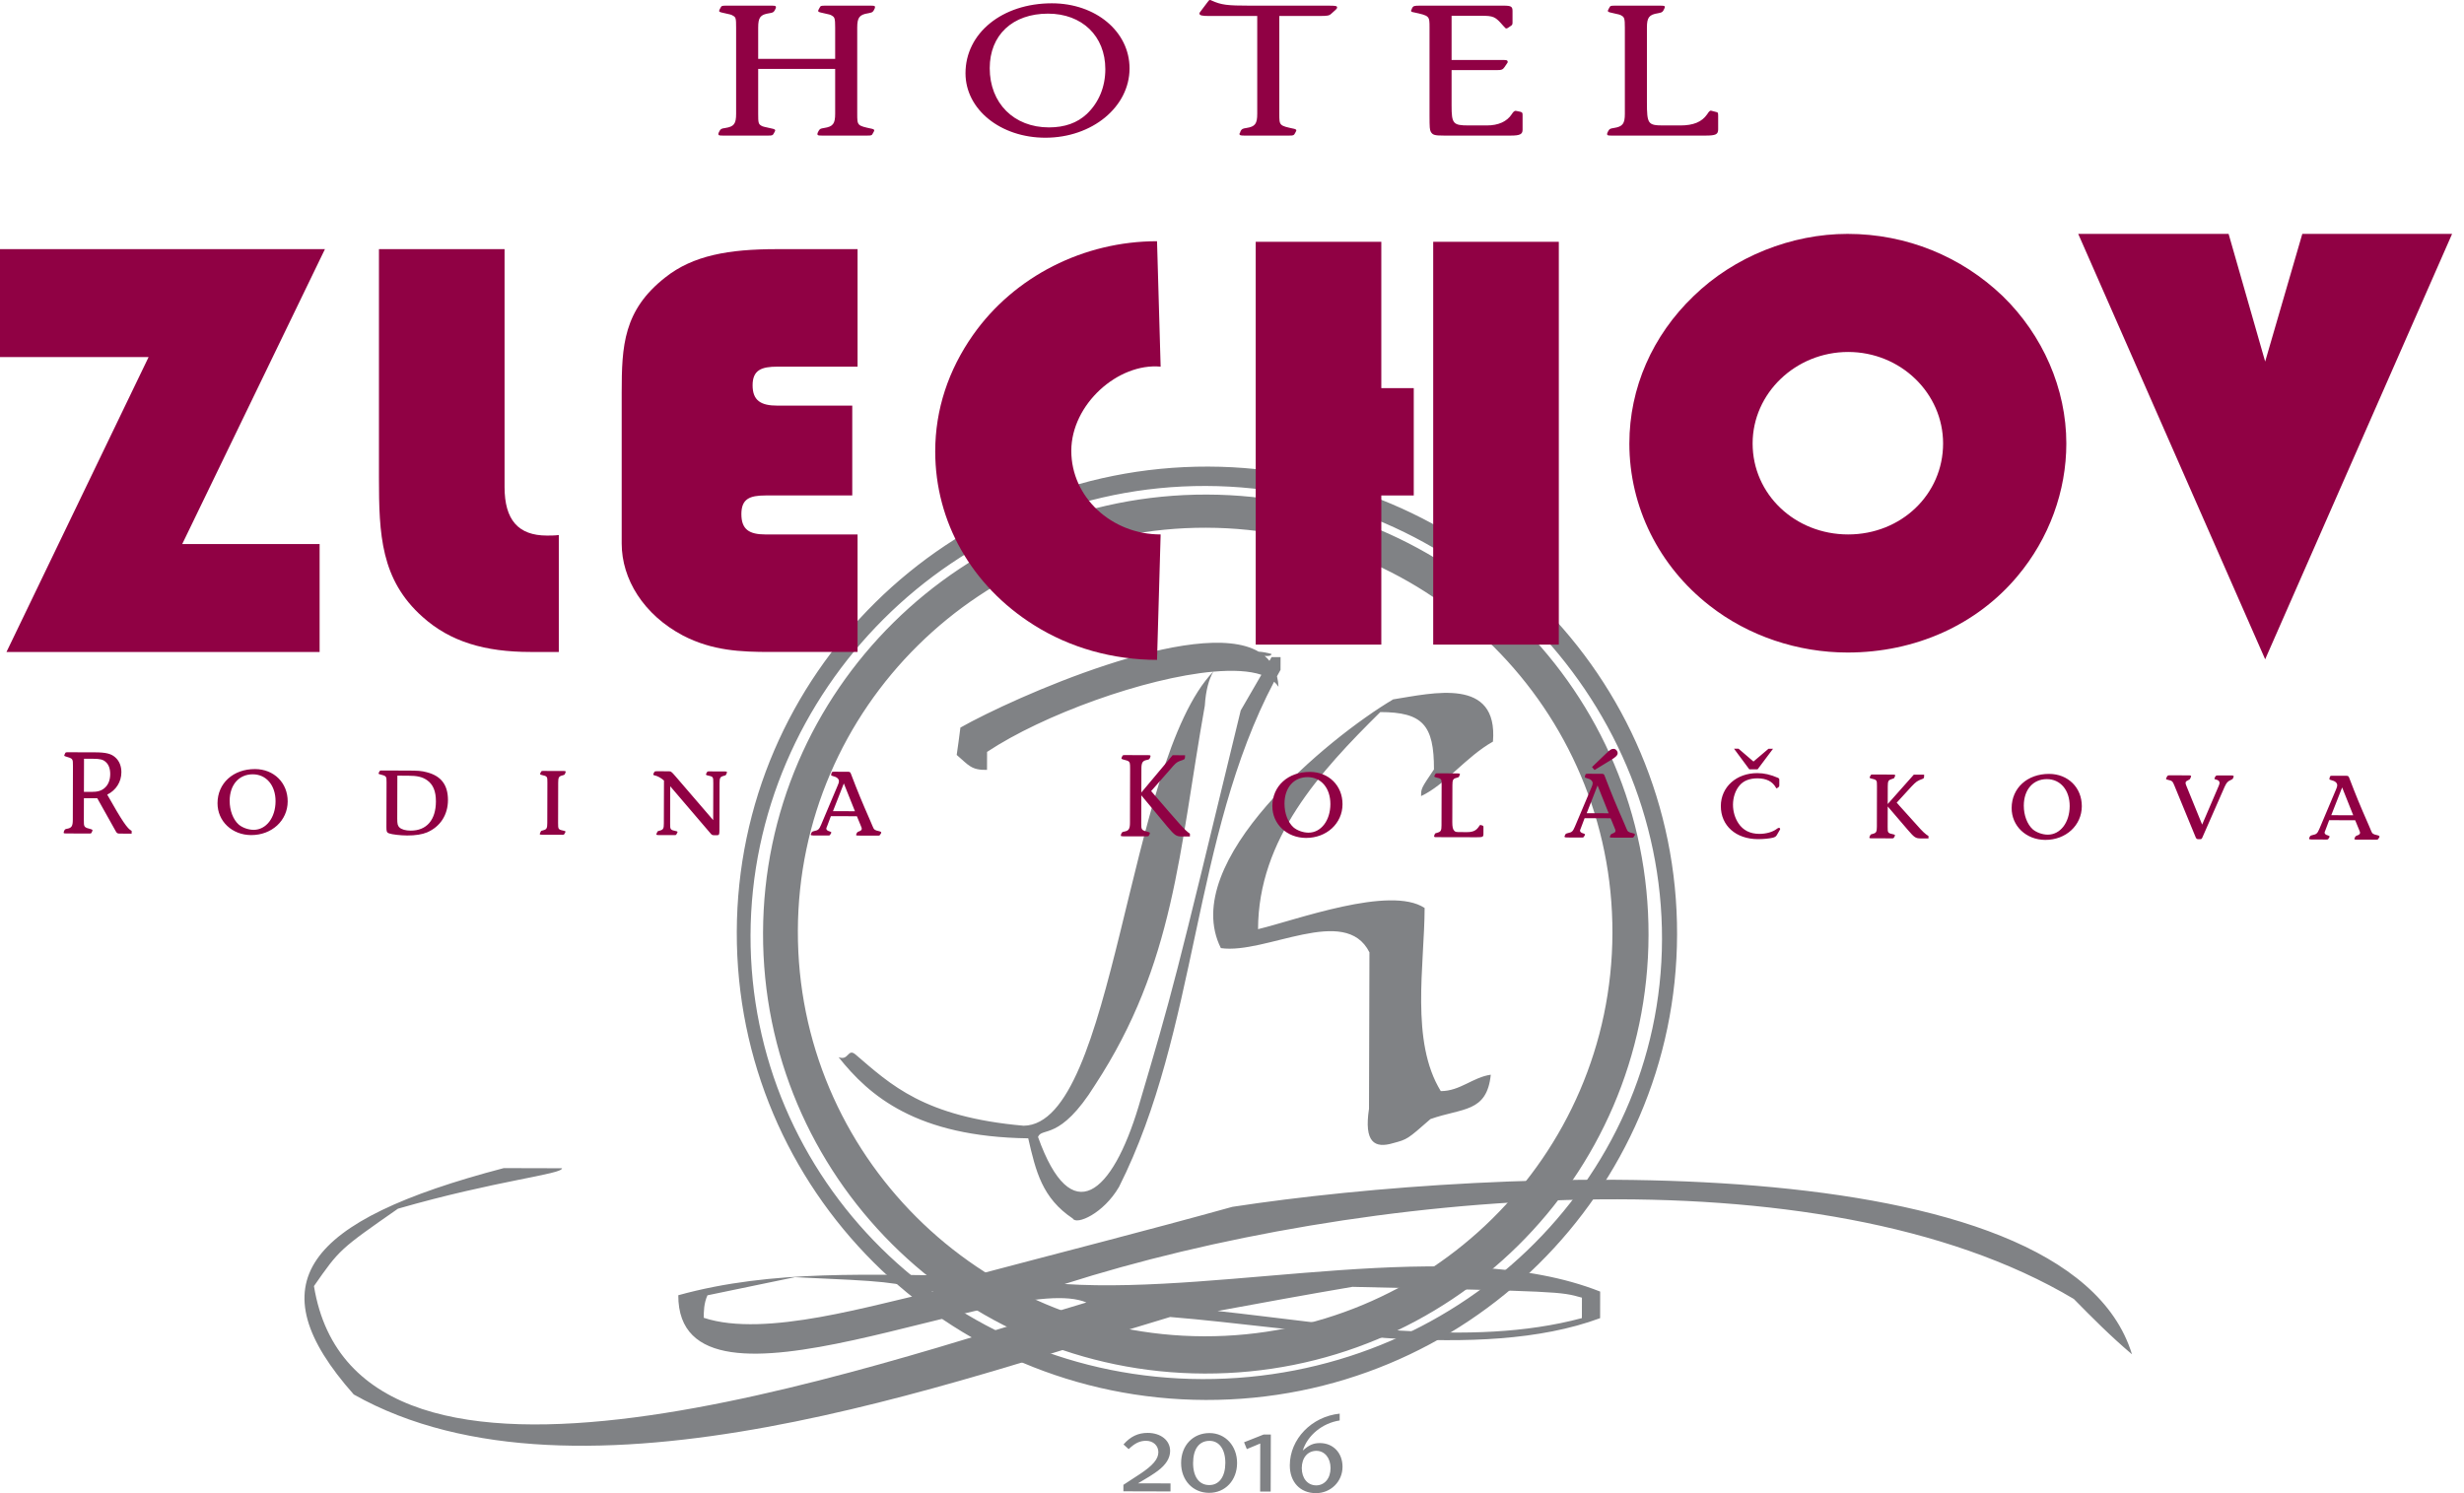
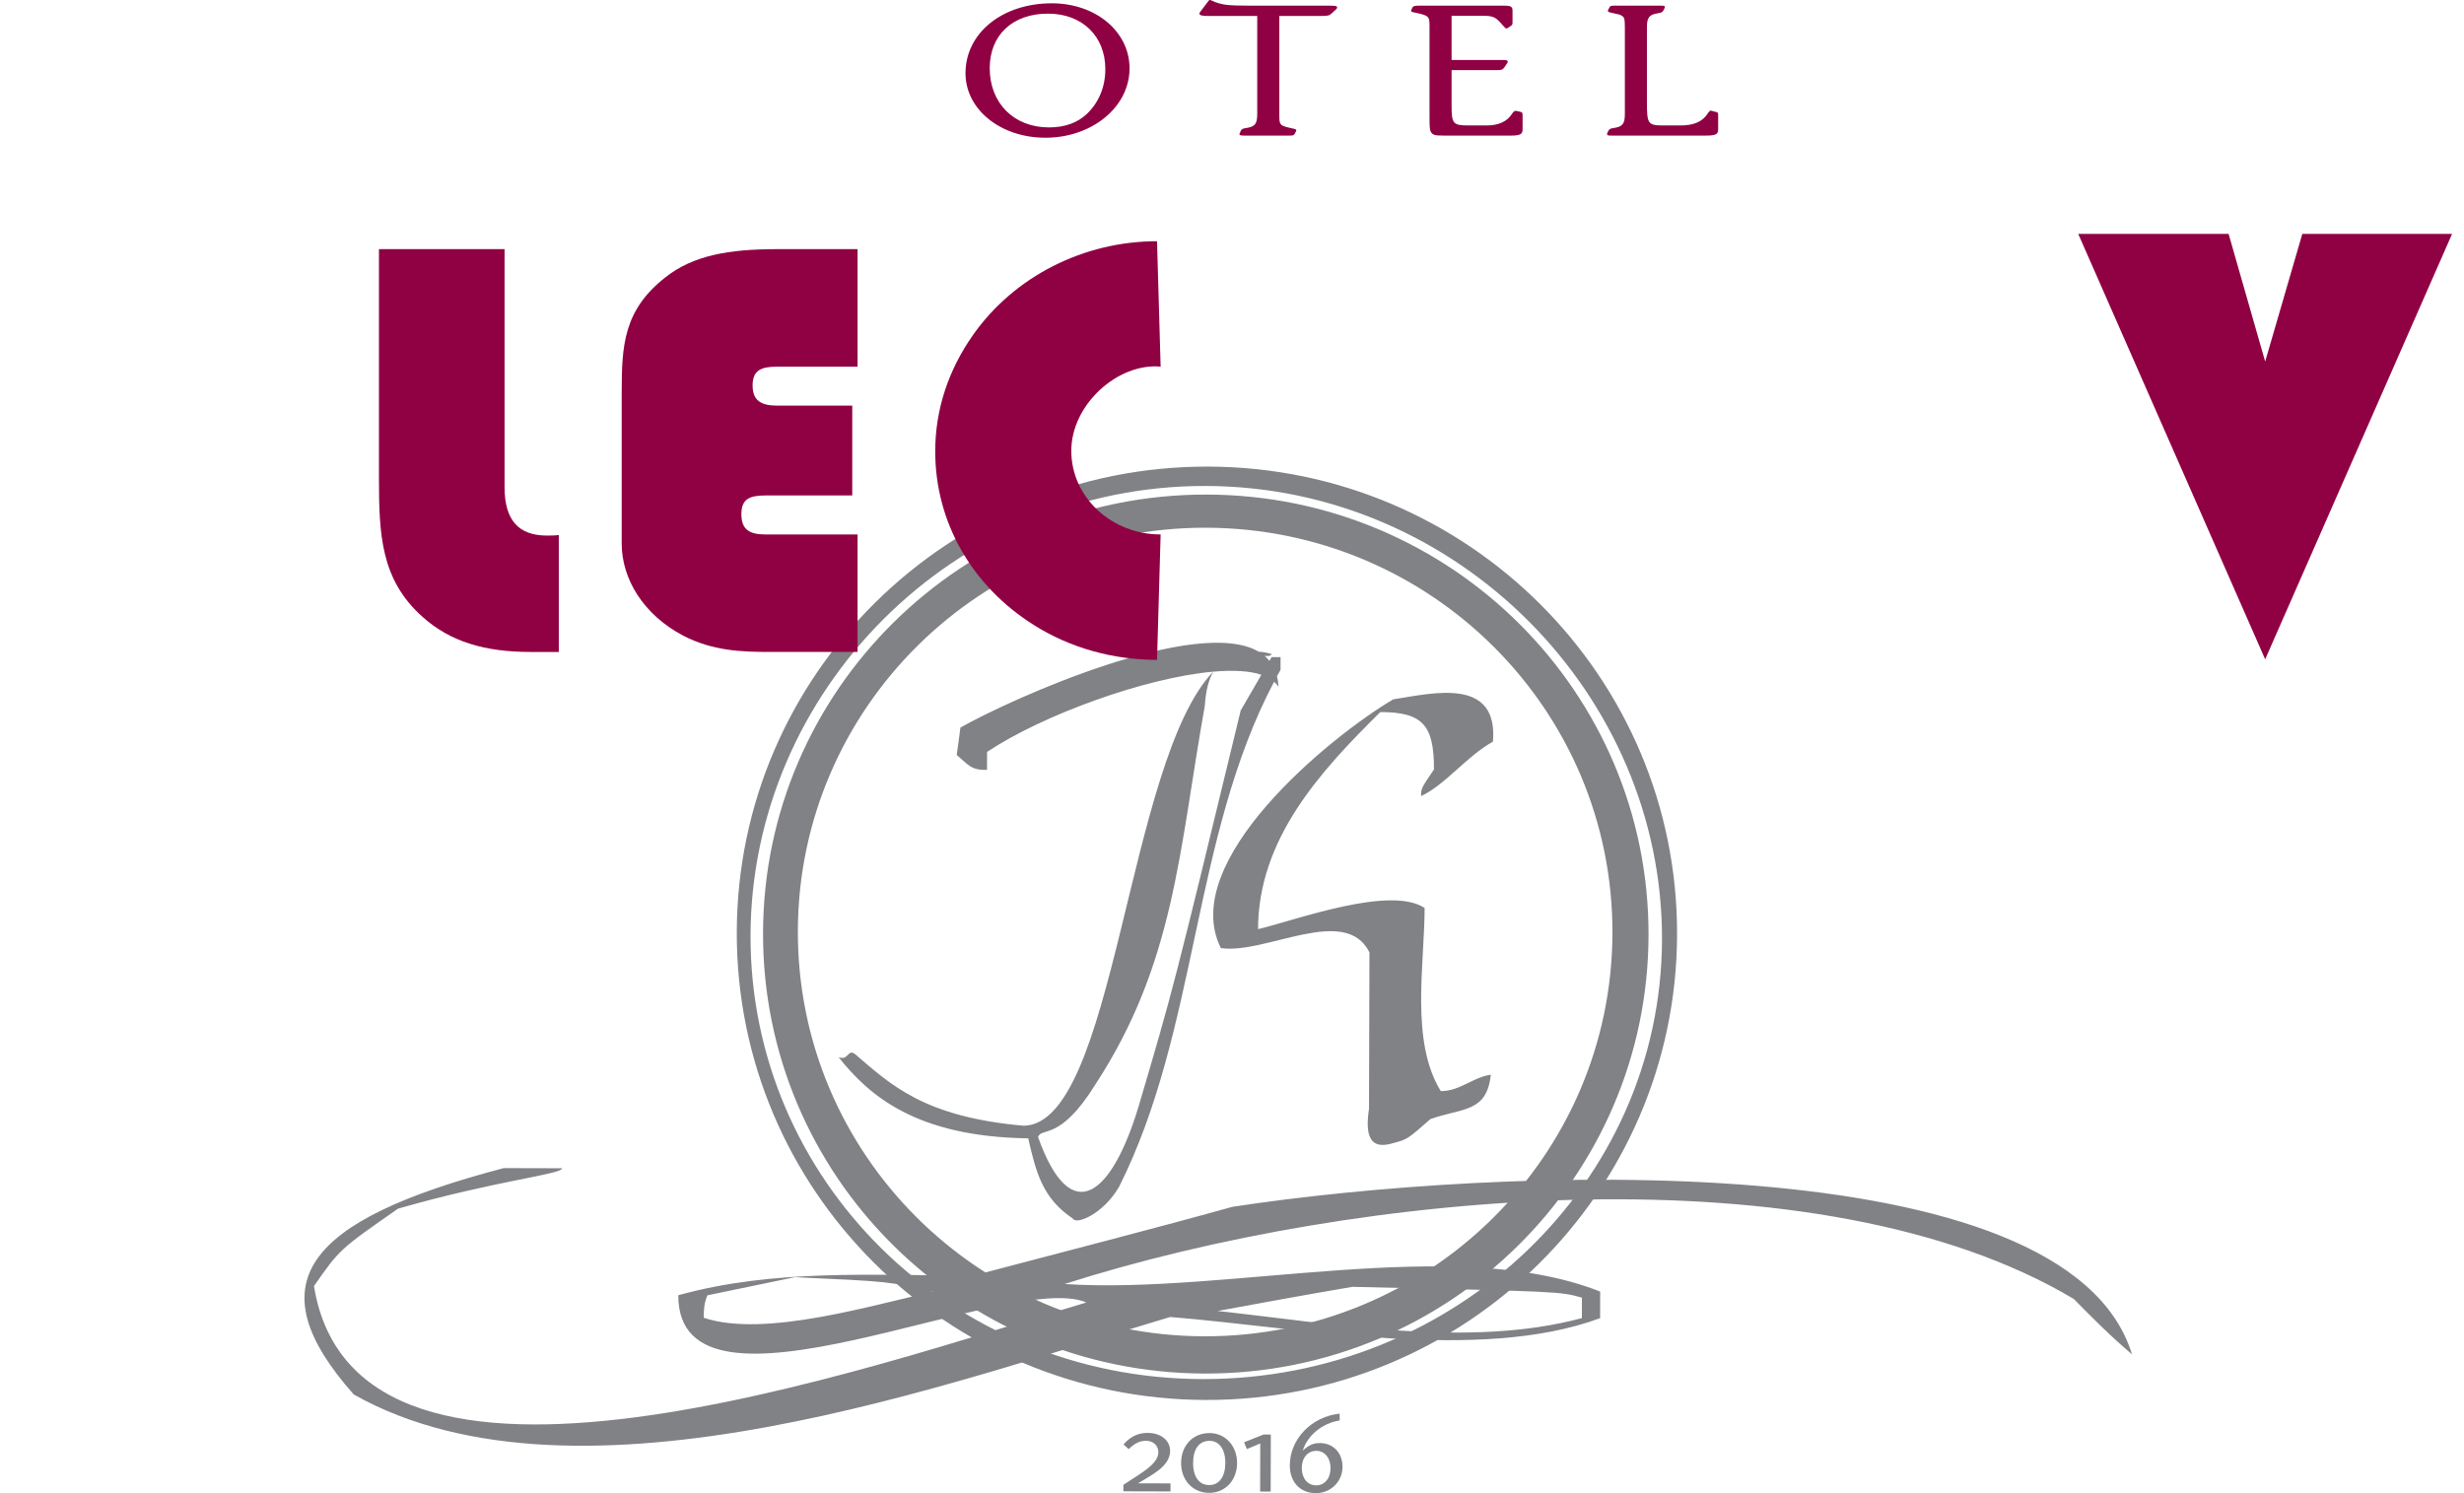
<svg xmlns="http://www.w3.org/2000/svg" width="100%" height="100%" viewBox="0 0 132 80" version="1.1" xml:space="preserve" style="fill-rule:evenodd;clip-rule:evenodd;stroke-linejoin:round;stroke-miterlimit:2;">
  <g>
    <g>
      <path d="M64.998,35.987c-0.236,0.411 -0.403,0.995 -0.454,1.819c-1.393,7.83 -1.613,13.804 -5.885,20.332c-1.885,3.025 -2.844,2.233 -3.051,2.778c1.793,5.024 3.979,3.032 5.381,-1.614c1.87,-6.33 1.87,-6.33 5.478,-21.238l1.107,-1.911c-0.646,-0.216 -1.538,-0.258 -2.576,-0.166m-7.525,29.301c0.192,0.356 1.634,-0.253 2.475,-1.697c4.238,-8.424 3.915,-18.738 8.307,-27.066c0.093,0.082 0.173,0.173 0.236,0.274c-0.009,-0.204 -0.038,-0.391 -0.081,-0.565c0.062,-0.115 0.126,-0.23 0.19,-0.344c0.001,-0.273 0.001,-0.477 0.002,-0.682c-0.206,0 -0.343,-0.001 -0.481,-0.001l-0.115,0.199c-0.077,-0.096 -0.163,-0.183 -0.257,-0.263c0.206,0.016 0.344,0.001 0.371,-0.102c-0.24,-0.071 -0.471,-0.112 -0.695,-0.127c-3.284,-1.92 -13.17,2.481 -15.974,4.069c-0.066,0.538 -0.133,1.002 -0.199,1.465c0.649,0.558 0.779,0.818 1.624,0.802c0.001,-0.297 0.002,-0.593 0.003,-0.964c2.979,-1.981 8.458,-3.974 12.116,-4.299c-4.643,4.832 -5.255,24.264 -10.156,24.328c-5.347,-0.471 -7.122,-2.204 -9.002,-3.812c-0.43,-0.367 -0.36,0.355 -0.914,0.138c1.64,2.065 4.17,4.269 10.161,4.349c0.407,1.772 0.746,3.203 2.389,4.298m17.166,-4.042c0.755,-0.202 0.755,-0.202 1.993,-1.288c1.717,-0.609 3.02,-0.333 3.232,-2.376c-0.961,0.134 -1.649,0.881 -2.679,0.878c-1.639,-2.661 -0.874,-6.746 -0.865,-9.811c-1.85,-1.231 -6.933,0.662 -8.924,1.134c0.013,-4.837 3.317,-8.438 6.55,-11.631c2.265,0.006 2.88,0.689 2.874,3.073c-0.689,1.02 -0.689,1.02 -0.69,1.429c1.305,-0.61 2.407,-2.106 3.85,-2.919c0.284,-3.474 -3.218,-2.598 -5.346,-2.263c-3.436,2.035 -11.551,8.689 -9.23,13.327c2.4,0.347 6.662,-2.366 7.959,0.226c-0.008,2.793 -0.015,5.586 -0.023,8.379c-0.273,1.795 0.288,2.146 1.299,1.842m-15.139,9.201c-0.034,-0.103 -0.069,-0.206 -0.068,-0.343c-0.208,0.307 -0.174,0.342 -0.174,0.684c0.069,-0.103 0.138,-0.205 0.242,-0.341m5.12,-42.172c-12.048,-0.032 -21.845,9.642 -21.877,21.603c-0.032,11.961 9.712,21.686 21.761,21.719c12.048,0.032 21.844,-9.641 21.877,-21.602c0.032,-11.961 -9.713,-21.687 -21.761,-21.72m0.039,-1.776c-13.097,-0.035 -23.747,10.481 -23.781,23.483c-0.035,13.003 10.558,23.576 23.655,23.611c13.098,0.035 23.747,-10.481 23.782,-23.483c0.035,-13.003 -10.558,-23.576 -23.656,-23.611m-0.247,47.39c13.563,0.036 24.59,-10.512 24.625,-23.555c0.035,-13.043 -10.872,-24.259 -24.435,-24.296c-13.562,-0.036 -24.359,11.035 -24.394,24.078c-0.035,13.043 10.642,23.737 24.204,23.773m0.178,1.119c-13.907,-0.037 -25.156,-11.265 -25.119,-25.072c0.037,-13.807 11.346,-24.973 25.254,-24.936c13.908,0.038 25.156,11.265 25.119,25.072c-0.037,13.807 -11.345,24.973 -25.254,24.936" style="fill:#808285;" />
      <path d="M26.986,62.585c0.976,0.002 1.952,0.005 3.123,0.008c0,0.329 -3.515,0.648 -8.789,2.166c-3.129,2.181 -3.129,2.181 -4.501,4.147c2.304,14.126 29.658,4.349 41.38,0.878c-4.095,-1.763 -21.882,7.274 -21.862,-0.388c5.079,-1.409 10.349,-1.066 15.814,-1.052c4.493,-1.192 9.181,-2.383 13.869,-3.684c14.061,-2.152 44.71,-3.492 48.193,7.901c-1.168,-0.988 -2.142,-1.976 -3.115,-2.964c-13.642,-8.136 -38.439,-5.795 -54.068,-0.802c8.783,0.571 20.894,-2.68 28.693,0.405c-0.001,0.548 -0.002,0.986 -0.003,1.424c-6.448,2.39 -16.008,0.504 -23.034,-0.062c-11.33,3.362 -31.651,10.97 -43.735,4.151c-5.255,-5.925 -2.708,-9.311 8.035,-12.128m15.601,5.843c-1.563,0.324 -3.126,0.648 -4.688,0.972c-0.196,0.438 -0.197,0.876 -0.198,1.204c3.315,1.104 9.176,-0.742 12.301,-1.39c-2.341,-0.554 -2.341,-0.554 -7.415,-0.786m29.863,0.518c-2.538,0.431 -4.882,0.863 -7.225,1.294c6.244,0.674 13.463,2.007 19.519,0.381c0,-0.329 0.001,-0.657 0.002,-1.095c-1.17,-0.331 -1.17,-0.331 -12.296,-0.58" style="fill:#808285;" />
      <path d="M70.524,77.733c0.443,0.002 0.757,0.388 0.755,0.927c-0.001,0.546 -0.317,0.924 -0.773,0.923c-0.456,-0.002 -0.769,-0.381 -0.768,-0.927c0.002,-0.552 0.317,-0.924 0.786,-0.923m1.245,-1.993c-1.503,0.156 -2.669,1.361 -2.672,2.766c-0.003,0.899 0.554,1.492 1.395,1.494c0.796,0.002 1.427,-0.619 1.429,-1.409c0.002,-0.745 -0.497,-1.272 -1.21,-1.274c-0.346,-0.001 -0.584,0.101 -0.919,0.402c0.253,-0.821 1.057,-1.474 1.976,-1.613l0.001,-0.366Zm-4.262,4.175l0.565,0.001l0.008,-3.056l-0.385,-0.001l-1.048,0.415l0.147,0.366l0.72,-0.3l-0.007,2.575Zm-2.708,-2.717c0.52,0.001 0.846,0.458 0.844,1.184c-0.002,0.738 -0.331,1.187 -0.864,1.185c-0.539,-0.001 -0.865,-0.445 -0.863,-1.184c0.002,-0.751 0.324,-1.187 0.883,-1.185m0.001,-0.417c-0.893,-0.003 -1.524,0.663 -1.526,1.601c-0.003,0.924 0.624,1.6 1.498,1.602c0.866,0.003 1.497,-0.67 1.5,-1.594c0.003,-0.918 -0.625,-1.607 -1.472,-1.609m-2.095,3.127l0.001,-0.43l-1.74,-0.005c0.521,-0.3 0.791,-0.473 1.055,-0.665c0.443,-0.332 0.663,-0.685 0.664,-1.07c0.001,-0.565 -0.498,-0.964 -1.198,-0.966c-0.52,-0.002 -0.932,0.197 -1.299,0.619l0.276,0.251c0.334,-0.32 0.598,-0.447 0.932,-0.447c0.385,0.001 0.66,0.259 0.659,0.612c-0.001,0.366 -0.297,0.718 -1.011,1.185c-0.701,0.461 -0.701,0.461 -0.862,0.563l-0.001,0.346l2.524,0.007Z" style="fill:#808285;" />
    </g>
    <g>
-       <path d="M126.066,43.68l-1.177,-0.003l0.583,-1.487l0.594,1.49Zm0.104,0.267l0.189,0.458c0.072,0.176 0.072,0.176 0.072,0.209c0,0.072 -0.04,0.11 -0.171,0.156c-0.059,0.026 -0.079,0.039 -0.092,0.078l-0.033,0.071c-0.007,0.013 -0.007,0.02 -0.007,0.027c0,0.026 0.026,0.039 0.092,0.039l1.071,0.003c0.079,0 0.105,-0.013 0.125,-0.052l0.053,-0.085l0.006,-0.026c0,-0.033 -0.039,-0.059 -0.124,-0.078c-0.217,-0.047 -0.27,-0.079 -0.328,-0.236c-0.033,-0.079 -0.013,-0.039 -0.052,-0.124c-0.033,-0.072 -0.066,-0.151 -0.098,-0.229c-0.458,-1.045 -0.647,-1.502 -1.019,-2.475c-0.032,-0.098 -0.065,-0.118 -0.164,-0.118l-0.716,-0.002c-0.119,0 -0.138,0.006 -0.158,0.058l-0.02,0.078c-0.007,0.02 -0.007,0.027 -0.007,0.033c0,0.033 0.033,0.053 0.099,0.066c0.204,0.046 0.321,0.144 0.321,0.275c0,0.058 -0.02,0.123 -0.066,0.228l-0.886,2.098c-0.113,0.261 -0.159,0.3 -0.382,0.345c-0.093,0.026 -0.12,0.039 -0.14,0.097l-0.033,0.072l0,0.02c0,0.032 0.039,0.045 0.132,0.045l0.789,0.003c0.079,0 0.099,-0.007 0.125,-0.059l0.04,-0.065c0.006,-0.02 0.013,-0.032 0.013,-0.032c0,-0.027 -0.033,-0.046 -0.092,-0.066c-0.112,-0.026 -0.177,-0.085 -0.177,-0.144c0,-0.026 0.007,-0.052 0.04,-0.124l0.205,-0.547l1.393,0.003Zm-8.198,0.233l-0.848,-2.084c-0.033,-0.091 -0.039,-0.104 -0.039,-0.143c0,-0.066 0.026,-0.098 0.125,-0.143c0.105,-0.059 0.112,-0.059 0.132,-0.117l0.026,-0.066c0.007,-0.013 0.013,-0.026 0.013,-0.032c0.001,-0.039 -0.033,-0.052 -0.118,-0.053l-1.005,-0.003c-0.112,0 -0.132,0.007 -0.165,0.065l-0.047,0.092c-0.007,0.006 -0.007,0.013 -0.007,0.026c0,0.032 0.028,0.046 0.1,0.059c0.23,0.053 0.25,0.066 0.36,0.34l1.123,2.73c0.033,0.085 0.072,0.111 0.145,0.111l0.098,0c0.066,0.001 0.086,-0.019 0.119,-0.09l1.19,-2.711c0.099,-0.222 0.172,-0.3 0.31,-0.358c0.118,-0.059 0.125,-0.059 0.144,-0.111l0.034,-0.085l0,-0.013c-0.007,-0.032 -0.026,-0.046 -0.092,-0.046l-0.749,-0.002c-0.086,0 -0.112,0.013 -0.145,0.065l-0.033,0.072c-0.007,0.013 -0.013,0.026 -0.013,0.033c0,0.025 0.026,0.039 0.085,0.052c0.125,0.026 0.19,0.085 0.19,0.177c0,0.039 -0.013,0.084 -0.04,0.15l-0.893,2.085Zm-8.315,-2.436c0.723,0.002 1.221,0.59 1.219,1.445c-0.003,0.881 -0.504,1.532 -1.174,1.53c-0.289,-0.001 -0.611,-0.119 -0.808,-0.289c-0.295,-0.269 -0.477,-0.752 -0.476,-1.267c0.002,-0.855 0.496,-1.421 1.239,-1.419m0.119,-0.28c-1.17,-0.004 -2.006,0.757 -2.009,1.827c-0.003,0.966 0.777,1.706 1.803,1.709c1.104,0.003 1.953,-0.779 1.956,-1.803c0.003,-0.998 -0.738,-1.731 -1.75,-1.733m-8.648,1.614l0.003,-0.953c0,-0.274 0.034,-0.332 0.211,-0.384l0.099,-0.033c0.026,-0.012 0.033,-0.019 0.046,-0.051l0.04,-0.092l0,-0.019c-0.007,-0.039 -0.02,-0.046 -0.112,-0.046l-1.097,-0.003c-0.073,-0.001 -0.086,0.006 -0.112,0.058l-0.04,0.078c-0.006,0.007 -0.006,0.013 -0.006,0.027c0,0.019 0.019,0.032 0.059,0.045c0.334,0.08 0.334,0.08 0.333,0.419l-0.005,2.166c-0.001,0.274 -0.034,0.339 -0.212,0.384l-0.105,0.032c-0.02,0.013 -0.026,0.02 -0.04,0.052l-0.039,0.092c-0.007,0.006 -0.007,0.019 -0.007,0.019c-0.006,0.033 0.026,0.046 0.118,0.046l1.098,0.003c0.066,0 0.085,-0.006 0.112,-0.058l0.039,-0.078c0.007,-0.007 0.007,-0.02 0.007,-0.026c0,-0.02 -0.02,-0.033 -0.059,-0.047c-0.335,-0.072 -0.335,-0.079 -0.334,-0.418l0.003,-1.083l1.081,1.262c0.354,0.412 0.419,0.451 0.702,0.452l0.401,0.001l0,-0.13c-0.171,-0.105 -0.315,-0.236 -0.629,-0.595l-0.478,-0.53l-0.466,-0.517c-0.039,-0.052 -0.085,-0.098 -0.131,-0.144l0.798,-0.872c0.25,-0.26 0.303,-0.299 0.586,-0.403c0.065,-0.026 0.078,-0.045 0.085,-0.117l0.001,-0.111l-0.552,-0.001l-1.398,1.575Zm-7.192,-2.277l-0.8,-0.687l-0.243,-0.001l0.819,1.105l0.446,0.001l0.825,-1.1l-0.243,-0.001l-0.804,0.683Zm1.384,0.989c0.001,-0.072 -0.013,-0.085 -0.078,-0.118c-0.388,-0.17 -0.736,-0.249 -1.097,-0.25c-1.124,-0.003 -1.954,0.745 -1.957,1.762c-0.003,1.051 0.804,1.772 1.987,1.775c0.296,0.001 0.617,-0.031 0.808,-0.078c0.105,-0.032 0.152,-0.058 0.198,-0.13l0.158,-0.273c0.026,-0.046 0.026,-0.046 0.026,-0.065c0.001,-0.033 -0.032,-0.059 -0.065,-0.059c-0.033,0 -0.053,0.013 -0.118,0.058c-0.211,0.163 -0.566,0.266 -0.927,0.265c-0.5,-0.001 -0.874,-0.191 -1.123,-0.564c-0.19,-0.287 -0.294,-0.64 -0.293,-0.999c0.001,-0.391 0.127,-0.769 0.351,-1.03c0.211,-0.254 0.546,-0.383 0.96,-0.382c0.474,0.001 0.802,0.165 0.985,0.492c0.013,0.026 0.032,0.046 0.039,0.046c0.007,0 0.02,-0.007 0.04,-0.02l0.059,-0.045c0.046,-0.033 0.046,-0.039 0.047,-0.111l0,-0.274Zm-9.897,-0.535l0.875,-0.533c0.27,-0.162 0.362,-0.26 0.362,-0.371c0.001,-0.117 -0.104,-0.229 -0.216,-0.229c-0.118,0 -0.184,0.039 -0.408,0.253l-0.751,0.722l0.138,0.158Zm0.756,2.318l-1.177,-0.003l0.582,-1.487l0.595,1.49Zm0.104,0.267l0.189,0.458c0.072,0.176 0.072,0.176 0.072,0.209c0,0.071 -0.04,0.11 -0.171,0.156c-0.059,0.026 -0.079,0.039 -0.093,0.078l-0.033,0.071c-0.006,0.013 -0.006,0.02 -0.006,0.027c0,0.025 0.026,0.039 0.092,0.039l1.071,0.003c0.079,0 0.105,-0.013 0.125,-0.052l0.053,-0.085l0.006,-0.026c0.001,-0.033 -0.039,-0.059 -0.124,-0.079c-0.217,-0.046 -0.269,-0.079 -0.328,-0.235c-0.033,-0.079 -0.013,-0.039 -0.053,-0.124c-0.032,-0.072 -0.065,-0.151 -0.097,-0.229c-0.458,-1.045 -0.647,-1.502 -1.019,-2.475c-0.033,-0.098 -0.065,-0.118 -0.164,-0.118l-0.716,-0.002c-0.119,-0.001 -0.138,0.006 -0.158,0.058l-0.02,0.078c-0.007,0.02 -0.007,0.026 -0.007,0.033c0,0.032 0.033,0.052 0.099,0.066c0.203,0.045 0.321,0.144 0.321,0.274c0,0.059 -0.02,0.124 -0.066,0.229l-0.887,2.098c-0.112,0.261 -0.158,0.3 -0.382,0.345c-0.092,0.025 -0.119,0.038 -0.139,0.097l-0.033,0.072l0,0.02c0,0.032 0.039,0.045 0.132,0.045l0.789,0.002c0.079,0.001 0.098,-0.006 0.125,-0.058l0.039,-0.065c0.007,-0.02 0.014,-0.032 0.014,-0.032c0,-0.027 -0.033,-0.047 -0.092,-0.066c-0.112,-0.026 -0.177,-0.085 -0.177,-0.144c0,-0.026 0.006,-0.052 0.039,-0.124l0.206,-0.547l1.393,0.003Zm-6.812,0.471c0,-0.052 -0.006,-0.065 -0.052,-0.078l-0.079,-0.026l-0.033,-0.007c-0.013,-0.006 -0.039,0.019 -0.072,0.072c-0.145,0.228 -0.323,0.312 -0.645,0.311l-0.329,-0.001c-0.276,-0.001 -0.295,-0.007 -0.361,-0.079c-0.072,-0.079 -0.098,-0.209 -0.098,-0.457l0.006,-1.983c0.001,-0.275 0.034,-0.339 0.211,-0.385l0.06,-0.019l0.046,-0.013c0.02,-0.013 0.032,-0.026 0.046,-0.052l0.033,-0.091c0.007,-0.007 0.007,-0.013 0.007,-0.02c0.006,-0.032 -0.027,-0.046 -0.119,-0.046l-1.097,-0.003c-0.072,0 -0.085,0.006 -0.112,0.058l-0.04,0.079c-0.006,0.006 -0.006,0.013 -0.006,0.026c0,0.019 0.019,0.032 0.059,0.046c0.335,0.079 0.335,0.079 0.334,0.418l-0.006,2.16c-0.001,0.273 -0.034,0.339 -0.211,0.39l-0.106,0.033c-0.019,0.006 -0.033,0.019 -0.046,0.052l-0.033,0.091l0,0.013c0.007,0.046 0.02,0.052 0.111,0.053l2.163,0.005c0.335,0.001 0.368,-0.018 0.368,-0.181l0.001,-0.366Zm-9.418,-2.674c0.722,0.002 1.22,0.591 1.218,1.445c-0.002,0.881 -0.504,1.532 -1.174,1.53c-0.289,0 -0.611,-0.119 -0.808,-0.289c-0.295,-0.268 -0.478,-0.751 -0.476,-1.267c0.002,-0.854 0.497,-1.421 1.24,-1.419m0.119,-0.28c-1.17,-0.003 -2.007,0.758 -2.01,1.828c-0.003,0.965 0.777,1.706 1.803,1.709c1.104,0.003 1.954,-0.779 1.956,-1.803c0.003,-0.998 -0.737,-1.731 -1.749,-1.734m-9.029,1.105l0.004,-1.272c0.001,-0.333 0.06,-0.431 0.303,-0.476c0.106,-0.026 0.119,-0.033 0.152,-0.098l0.026,-0.065c0.007,-0.013 0.007,-0.032 0.007,-0.045c0,-0.04 -0.026,-0.046 -0.125,-0.047l-1.242,-0.003c-0.111,0 -0.125,0.006 -0.151,0.072l-0.027,0.058c-0.006,0.02 -0.013,0.033 -0.013,0.046c0,0.02 0.02,0.039 0.066,0.052c0.262,0.073 0.269,0.073 0.308,0.099c0.079,0.059 0.092,0.104 0.091,0.405l-0.007,2.89c-0.001,0.332 -0.061,0.43 -0.304,0.476c-0.105,0.019 -0.118,0.032 -0.152,0.097l-0.026,0.065c-0.007,0.013 -0.007,0.032 -0.007,0.046c0,0.039 0.026,0.045 0.125,0.046l1.242,0.003c0.105,0 0.125,-0.006 0.151,-0.071l0.027,-0.059c0.006,-0.02 0.013,-0.033 0.013,-0.046c0,-0.02 -0.02,-0.039 -0.065,-0.052c-0.401,-0.106 -0.401,-0.106 -0.4,-0.503l0.004,-1.468l1.402,1.687c0.373,0.444 0.472,0.516 0.734,0.517l0.467,0.001l0,-0.15c-0.288,-0.203 -0.445,-0.386 -2.077,-2.282l0.996,-1.133c0.296,-0.352 0.356,-0.403 0.527,-0.475c0.276,-0.09 0.276,-0.097 0.289,-0.188l0.007,-0.124l-0.67,-0.002l-1.675,1.999Zm-15.342,1.002l-1.177,-0.003l0.582,-1.486l0.595,1.489Zm0.104,0.268l0.189,0.457c0.072,0.176 0.072,0.176 0.072,0.209c0,0.072 -0.04,0.111 -0.171,0.156c-0.06,0.026 -0.079,0.039 -0.093,0.078l-0.033,0.072c-0.006,0.013 -0.006,0.02 -0.006,0.026c0,0.026 0.026,0.039 0.092,0.039l1.071,0.003c0.079,0 0.105,-0.012 0.125,-0.052l0.053,-0.084l0.007,-0.026c0,-0.033 -0.04,-0.059 -0.125,-0.079c-0.217,-0.046 -0.269,-0.079 -0.328,-0.236c-0.033,-0.078 -0.013,-0.039 -0.053,-0.124c-0.032,-0.072 -0.065,-0.15 -0.097,-0.228c-0.458,-1.046 -0.647,-1.503 -1.019,-2.476c-0.033,-0.098 -0.065,-0.117 -0.164,-0.118l-0.716,-0.002c-0.119,0 -0.138,0.007 -0.158,0.059l-0.02,0.078c-0.007,0.02 -0.007,0.026 -0.007,0.033c0,0.032 0.033,0.052 0.099,0.065c0.203,0.046 0.321,0.144 0.321,0.275c0,0.059 -0.02,0.124 -0.067,0.228l-0.886,2.099c-0.112,0.26 -0.158,0.299 -0.382,0.344c-0.092,0.026 -0.119,0.039 -0.139,0.098l-0.033,0.071l0,0.02c0,0.033 0.039,0.046 0.132,0.046l0.789,0.002c0.079,0 0.099,-0.006 0.125,-0.058l0.04,-0.065c0.006,-0.02 0.013,-0.033 0.013,-0.033c0,-0.026 -0.033,-0.046 -0.092,-0.065c-0.112,-0.027 -0.177,-0.086 -0.177,-0.145c0,-0.025 0.007,-0.052 0.04,-0.123l0.205,-0.548l1.393,0.004Zm-10.341,0.383c0,0.274 -0.033,0.339 -0.211,0.385l-0.105,0.032c-0.02,0.013 -0.026,0.019 -0.04,0.052l-0.039,0.091c-0.007,0.007 -0.007,0.02 -0.007,0.02c-0.006,0.032 0.026,0.046 0.118,0.046l0.855,0.002c0.072,0 0.085,-0.006 0.111,-0.058l0.04,-0.079c0.007,-0.013 0.013,-0.019 0.013,-0.026c0,-0.019 -0.019,-0.039 -0.059,-0.045c-0.335,-0.073 -0.341,-0.08 -0.34,-0.419l0.005,-1.99l2.175,2.544c0.059,0.065 0.085,0.078 0.177,0.079l0.145,0c0.125,0 0.138,-0.026 0.139,-0.274l0.007,-2.518c0,-0.274 0.033,-0.339 0.211,-0.384l0.105,-0.033c0.02,-0.012 0.026,-0.019 0.04,-0.051l0.039,-0.092l0,-0.019c-0.006,-0.039 -0.019,-0.046 -0.111,-0.046l-0.855,-0.003c-0.072,0 -0.085,0.007 -0.111,0.059l-0.04,0.078c-0.007,0.006 -0.007,0.02 -0.007,0.026c0,0.02 0.02,0.033 0.059,0.046c0.335,0.072 0.335,0.072 0.334,0.418l-0.005,1.984l-2.031,-2.361c-0.223,-0.255 -0.223,-0.255 -0.394,-0.256l-0.584,-0.001c-0.106,0 -0.126,0.006 -0.152,0.052l-0.04,0.084c-0.006,0.007 -0.013,0.02 -0.013,0.033c0,0.019 0.02,0.039 0.053,0.046c0.184,0.039 0.361,0.138 0.525,0.282l-0.007,2.296Zm-5.661,-2.181c0.001,-0.274 0.034,-0.339 0.212,-0.384l0.105,-0.033c0.02,-0.013 0.026,-0.019 0.046,-0.052l0.033,-0.091c0.007,-0.007 0.007,-0.013 0.007,-0.019c0.006,-0.033 -0.026,-0.047 -0.118,-0.047l-1.098,-0.003c-0.072,0 -0.085,0.007 -0.112,0.059l-0.039,0.078c-0.007,0.007 -0.007,0.013 -0.007,0.026c0,0.02 0.02,0.033 0.059,0.046c0.335,0.079 0.335,0.079 0.334,0.418l-0.006,2.166c-0.001,0.274 -0.033,0.339 -0.211,0.385l-0.105,0.032c-0.02,0.013 -0.027,0.02 -0.04,0.052l-0.039,0.091c-0.007,0.007 -0.007,0.02 -0.007,0.02c-0.007,0.033 0.026,0.046 0.118,0.046l1.098,0.003c0.065,0 0.085,-0.006 0.111,-0.059l0.04,-0.078c0.007,-0.013 0.013,-0.019 0.013,-0.026c0,-0.019 -0.019,-0.039 -0.059,-0.046c-0.335,-0.072 -0.341,-0.079 -0.34,-0.418l0.005,-2.166Zm-8.616,-0.376l0.565,0.002c0.513,0.001 0.775,0.067 1.031,0.244c0.321,0.229 0.472,0.589 0.47,1.137c-0.003,0.991 -0.497,1.564 -1.351,1.562c-0.27,-0.001 -0.486,-0.06 -0.604,-0.171c-0.092,-0.092 -0.118,-0.183 -0.117,-0.477l0.006,-2.297Zm-0.586,2.745c-0.001,0.249 0.019,0.301 0.137,0.347c0.164,0.06 0.624,0.113 0.979,0.114c0.434,0.001 0.802,-0.057 1.065,-0.168c0.704,-0.304 1.113,-0.936 1.116,-1.725c0.002,-0.816 -0.365,-1.3 -1.14,-1.497c-0.269,-0.073 -0.46,-0.087 -1.032,-0.088l-1.386,-0.004c-0.073,0 -0.086,0.007 -0.112,0.052l-0.04,0.078c-0.006,0.013 -0.006,0.02 -0.006,0.033c0,0.02 0.019,0.032 0.059,0.039c0.361,0.093 0.368,0.099 0.367,0.425l-0.007,2.394Zm-7.158,-2.817c0.723,0.002 1.221,0.59 1.219,1.445c-0.003,0.881 -0.504,1.531 -1.174,1.53c-0.289,-0.001 -0.611,-0.119 -0.807,-0.29c-0.295,-0.268 -0.478,-0.751 -0.477,-1.267c0.002,-0.854 0.497,-1.42 1.239,-1.418m0.12,-0.281c-1.17,-0.003 -2.007,0.758 -2.01,1.828c-0.002,0.966 0.778,1.706 1.803,1.709c1.104,0.003 1.954,-0.779 1.956,-1.803c0.003,-0.998 -0.737,-1.731 -1.749,-1.734m-9.167,1.222l0.005,-1.775l0.499,0.002c0.355,0.001 0.519,0.04 0.657,0.164c0.164,0.138 0.249,0.367 0.248,0.654c-0.001,0.326 -0.107,0.587 -0.311,0.756c-0.171,0.143 -0.369,0.201 -0.697,0.2l-0.401,-0.001Zm0.715,0.341l0.988,1.764c0.065,0.118 0.092,0.131 0.243,0.131l0.611,0.002l0,-0.15c-0.229,-0.112 -0.504,-0.517 -1.309,-1.941c0.474,-0.234 0.758,-0.683 0.759,-1.199c0.001,-0.326 -0.11,-0.606 -0.326,-0.796c-0.216,-0.197 -0.499,-0.269 -1.09,-0.271l-1.453,-0.004c-0.111,0 -0.125,0.006 -0.151,0.071l-0.027,0.059c-0.006,0.02 -0.013,0.033 -0.013,0.046c0,0.02 0.02,0.032 0.066,0.046c0.4,0.118 0.4,0.118 0.399,0.51l-0.007,2.883c-0.001,0.34 -0.061,0.437 -0.298,0.482c-0.111,0.02 -0.124,0.032 -0.158,0.098l-0.026,0.065c-0.006,0.013 -0.006,0.032 -0.007,0.046c0,0.039 0.027,0.045 0.125,0.045l1.229,0.004c0.112,0 0.125,-0.006 0.151,-0.072l0.027,-0.058c0.006,-0.02 0.013,-0.033 0.013,-0.046c0,-0.019 -0.02,-0.039 -0.065,-0.052c-0.401,-0.106 -0.401,-0.106 -0.4,-0.51l0.003,-1.155l0.716,0.002Z" style="fill:#900144;" />
-       <path d="M40.617,3.152l0,-1.67c0,-0.553 0.116,-0.699 0.591,-0.772c0.206,-0.032 0.231,-0.052 0.296,-0.157l0.051,-0.104c0.013,-0.021 0.013,-0.052 0.013,-0.073c0,-0.063 -0.052,-0.073 -0.244,-0.073l-2.428,0c-0.219,0 -0.245,0.01 -0.296,0.114l-0.051,0.094c-0.014,0.032 -0.026,0.063 -0.026,0.073c0,0.032 0.038,0.063 0.128,0.084c0.514,0.115 0.527,0.115 0.604,0.167c0.167,0.083 0.18,0.146 0.18,0.647l0,4.613c0,0.543 -0.116,0.689 -0.578,0.762c-0.219,0.031 -0.244,0.052 -0.308,0.156l-0.052,0.105c-0.013,0.021 -0.013,0.052 -0.013,0.073c0,0.062 0.051,0.073 0.244,0.073l2.429,0c0.205,0 0.244,-0.011 0.295,-0.115l0.052,-0.094c0.012,-0.031 0.025,-0.052 0.025,-0.073c0,-0.031 -0.038,-0.062 -0.128,-0.083c-0.514,-0.115 -0.527,-0.115 -0.604,-0.157c-0.167,-0.094 -0.18,-0.157 -0.18,-0.647l0,-2.401l4.124,0l0,2.401c0,0.532 -0.115,0.689 -0.591,0.762c-0.205,0.031 -0.231,0.052 -0.295,0.156l-0.052,0.105c-0.012,0.021 -0.012,0.052 -0.012,0.073c0,0.062 0.051,0.073 0.244,0.073l2.428,0c0.218,0 0.244,-0.011 0.295,-0.115l0.052,-0.094c0.013,-0.031 0.025,-0.052 0.025,-0.073c0,-0.031 -0.038,-0.062 -0.128,-0.083c-0.784,-0.167 -0.784,-0.167 -0.784,-0.804l0,-4.613c0,-0.543 0.116,-0.699 0.591,-0.772c0.206,-0.042 0.231,-0.052 0.296,-0.157l0.051,-0.104c0.013,-0.021 0.013,-0.052 0.013,-0.084c0,-0.052 -0.051,-0.062 -0.244,-0.062l-2.428,0c-0.219,0 -0.245,0.01 -0.296,0.114l-0.051,0.094c-0.013,0.032 -0.026,0.053 -0.026,0.073c0,0.032 0.039,0.063 0.128,0.084c0.514,0.115 0.527,0.115 0.604,0.167c0.155,0.083 0.18,0.156 0.18,0.647l0,1.67l-4.124,0Z" style="fill:#900144;" />
      <path d="M56.143,0.731c1.824,0 3.071,1.2 3.071,2.974c0,0.95 -0.347,1.785 -0.99,2.4c-0.514,0.48 -1.182,0.721 -2.03,0.721c-1.876,0 -3.173,-1.295 -3.173,-3.173c0,-1.774 1.221,-2.922 3.122,-2.922m0.205,-0.554c-2.659,0 -4.625,1.597 -4.625,3.747c0,1.941 1.876,3.455 4.279,3.455c2.505,0 4.509,-1.649 4.509,-3.716c0,-1.972 -1.811,-3.486 -4.163,-3.486" style="fill:#900144;" />
      <path d="M67.352,0.856l0,5.239c0,0.542 -0.116,0.689 -0.578,0.762c-0.206,0.031 -0.244,0.052 -0.309,0.156l-0.038,0.105c-0.026,0.021 -0.026,0.052 -0.026,0.073c0,0.052 0.064,0.073 0.244,0.073l2.428,0c0.206,0 0.244,-0.011 0.296,-0.115l0.051,-0.094c0.013,-0.031 0.026,-0.052 0.026,-0.073c0,-0.031 -0.038,-0.063 -0.129,-0.083c-0.783,-0.168 -0.783,-0.168 -0.783,-0.804l0,-5.239l2.12,0c0.475,0 0.552,-0.011 0.681,-0.136l0.231,-0.209c0.039,-0.041 0.064,-0.073 0.064,-0.104c0,-0.094 -0.064,-0.104 -0.488,-0.104l-4.175,0c-1.247,0 -1.542,-0.042 -2.056,-0.272c-0.039,-0.021 -0.064,-0.031 -0.09,-0.031c-0.039,0 -0.052,0.01 -0.116,0.094l-0.385,0.511c-0.064,0.084 -0.064,0.084 -0.064,0.115c0,0.105 0.128,0.136 0.513,0.136l2.583,0Z" style="fill:#900144;" />
      <path d="M77.764,0.845l1.568,0c0.681,0 0.771,0.042 1.195,0.533c0.128,0.135 0.128,0.146 0.167,0.146c0.025,0 0.064,-0.011 0.09,-0.032l0.167,-0.114c0.064,-0.042 0.077,-0.084 0.077,-0.178l0,-0.616c0,-0.229 -0.077,-0.281 -0.463,-0.281l-4.522,0c-0.27,0 -0.334,0.021 -0.386,0.114l-0.038,0.094c-0.026,0.032 -0.026,0.053 -0.026,0.073c0,0.032 0.039,0.063 0.129,0.073c0.86,0.188 0.86,0.188 0.86,0.815l0,4.706c0,0.679 0.013,0.762 0.065,0.877c0.102,0.178 0.205,0.209 0.706,0.209l3.585,0c0.488,0 0.629,-0.073 0.629,-0.313l0,-0.773c0,-0.135 -0.012,-0.156 -0.115,-0.188l-0.193,-0.041c-0.038,-0.011 -0.038,-0.011 -0.064,-0.011c-0.064,0 -0.129,0.052 -0.206,0.178c-0.257,0.396 -0.719,0.605 -1.336,0.605l-0.976,0c-0.836,0 -0.913,-0.094 -0.913,-1.064l0,-1.9l2.39,0c0.295,0 0.347,-0.021 0.45,-0.167l0.154,-0.229c0.013,-0.011 0.013,-0.032 0.013,-0.053c-0.013,-0.083 -0.052,-0.094 -0.244,-0.094l-2.763,0l0,-2.369Z" style="fill:#900144;" />
      <path d="M92.044,6.21c0,-0.178 -0.013,-0.188 -0.103,-0.209l-0.244,-0.063l-0.038,-0.01c-0.052,-0.01 -0.116,0.052 -0.206,0.198c-0.283,0.407 -0.732,0.595 -1.439,0.595l-0.887,0c-0.847,0 -0.899,-0.073 -0.899,-1.252l0,-3.997c0,-0.533 0.116,-0.689 0.591,-0.762c0.206,-0.042 0.231,-0.052 0.296,-0.157l0.051,-0.104c0.013,-0.032 0.026,-0.063 0.026,-0.073c0,-0.063 -0.052,-0.073 -0.258,-0.073l-2.428,0c-0.218,0 -0.244,0.01 -0.295,0.114l-0.051,0.094c-0.013,0.032 -0.026,0.053 -0.026,0.073c0,0.032 0.038,0.063 0.128,0.084c0.514,0.115 0.527,0.115 0.604,0.167c0.154,0.083 0.18,0.167 0.18,0.637l0,4.623c0,0.532 -0.115,0.689 -0.591,0.762c-0.205,0.031 -0.231,0.052 -0.295,0.156l-0.052,0.105c-0.012,0.021 -0.012,0.052 -0.012,0.073c0,0.062 0.051,0.073 0.244,0.073l5.023,0c0.552,0 0.681,-0.063 0.681,-0.334l0,-0.72Z" style="fill:#900144;" />
-       <path d="M0,19.13l7.961,0l-7.614,15.801l16.775,0l0,-5.782l-7.36,0l7.645,-15.8l-17.407,0l0,5.781Z" style="fill:#900144;" />
      <path d="M20.301,13.349l0,12.228c0,3.058 0.095,5.479 2.338,7.477c1.485,1.332 3.348,1.877 5.781,1.877l1.516,0l0,-6.266c-0.221,0.03 -0.442,0.03 -0.631,0.03c-1.548,0 -2.275,-0.847 -2.275,-2.603l0,-12.743l-6.729,0Z" style="fill:#900144;" />
      <path d="M45.941,34.931l0,-6.296l-4.928,0c-0.885,0 -1.296,-0.273 -1.296,-1.09c0,-0.817 0.443,-0.999 1.296,-0.999l4.644,0l0,-4.813l-4.012,0c-0.885,0 -1.327,-0.272 -1.327,-1.09c0,-0.817 0.474,-0.998 1.327,-0.998l4.296,0l0,-6.296l-4.328,0c-2.559,0 -4.486,0.333 -5.971,1.513c-2.243,1.756 -2.337,3.663 -2.337,6.175l0,8.082c0,1.907 1.168,3.814 3.285,4.934c1.579,0.817 3.096,0.878 4.675,0.878l4.676,0Z" style="fill:#900144;" />
      <path d="M62.177,28.634c-2.634,0 -4.786,-1.997 -4.786,-4.48c0,-2.482 2.493,-4.72 4.786,-4.51l-0.193,-6.72c-3.918,0 -7.645,1.876 -9.859,5.025c-1.319,1.876 -2.024,3.996 -2.024,6.236c0,3.784 1.959,7.204 5.267,9.292c1.959,1.242 4.272,1.877 6.616,1.877l0.193,-6.72Z" style="fill:#900144;" />
-       <path d="M76.779,34.537l6.729,0l0,-21.582l-6.729,0l0,21.582Zm-9.509,0l6.729,0l0,-7.991l1.738,0l0,-5.751l-1.738,0l0,-7.84l-6.729,0l0,21.582Z" style="fill:#900144;" />
-       <path d="M87.287,23.761c0,3.39 1.58,6.569 4.297,8.687c2.085,1.635 4.738,2.513 7.392,2.513c3.633,0 6.918,-1.483 9.098,-4.086c1.706,-2.029 2.622,-4.571 2.622,-7.114c0,-2.936 -1.263,-5.812 -3.412,-7.9c-2.211,-2.119 -5.149,-3.33 -8.308,-3.33c-3.001,0 -6.066,1.211 -8.245,3.33c-2.212,2.119 -3.444,4.934 -3.444,7.9m6.603,0c0,-2.694 2.306,-4.903 5.118,-4.903c2.811,0 5.086,2.209 5.086,4.903c0,2.724 -2.243,4.873 -5.086,4.873c-2.844,0 -5.118,-2.149 -5.118,-4.873" style="fill:#900144;" />
      <path d="M131.362,12.531l-8.024,0l-1.99,6.841l-1.959,-6.841l-8.056,0l10.015,22.793l10.014,-22.793Z" style="fill:#900144;" />
    </g>
  </g>
</svg>